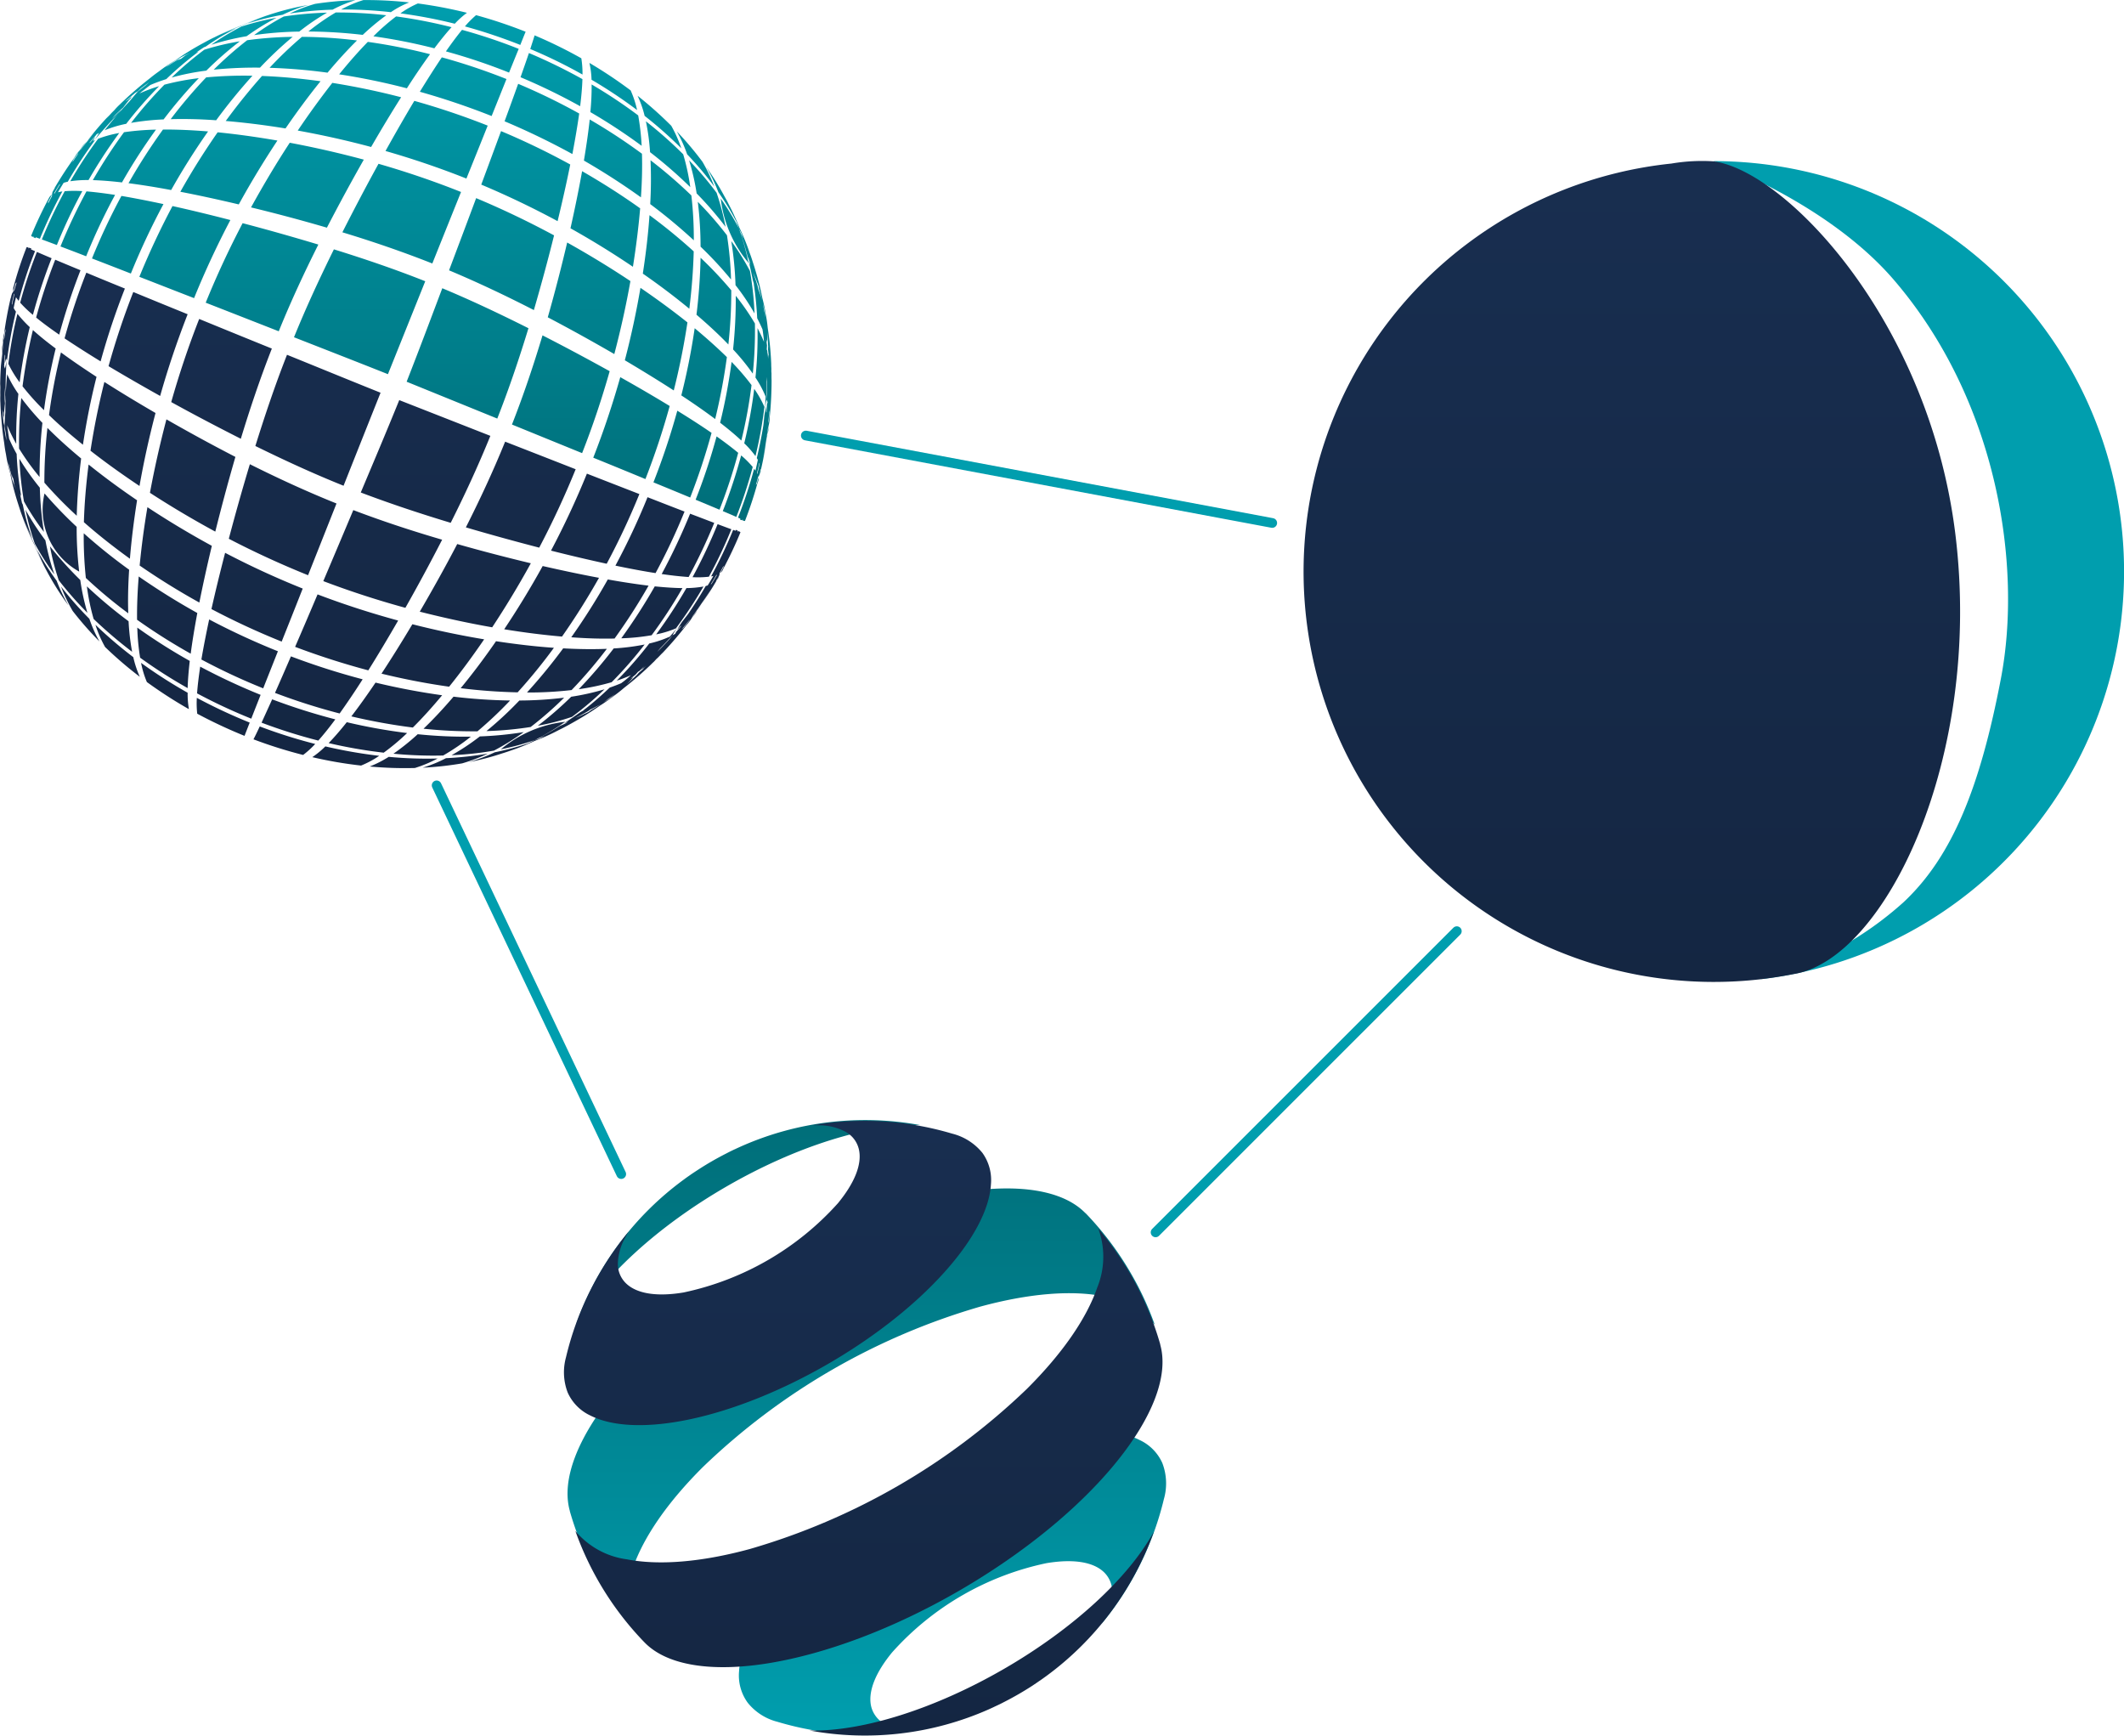
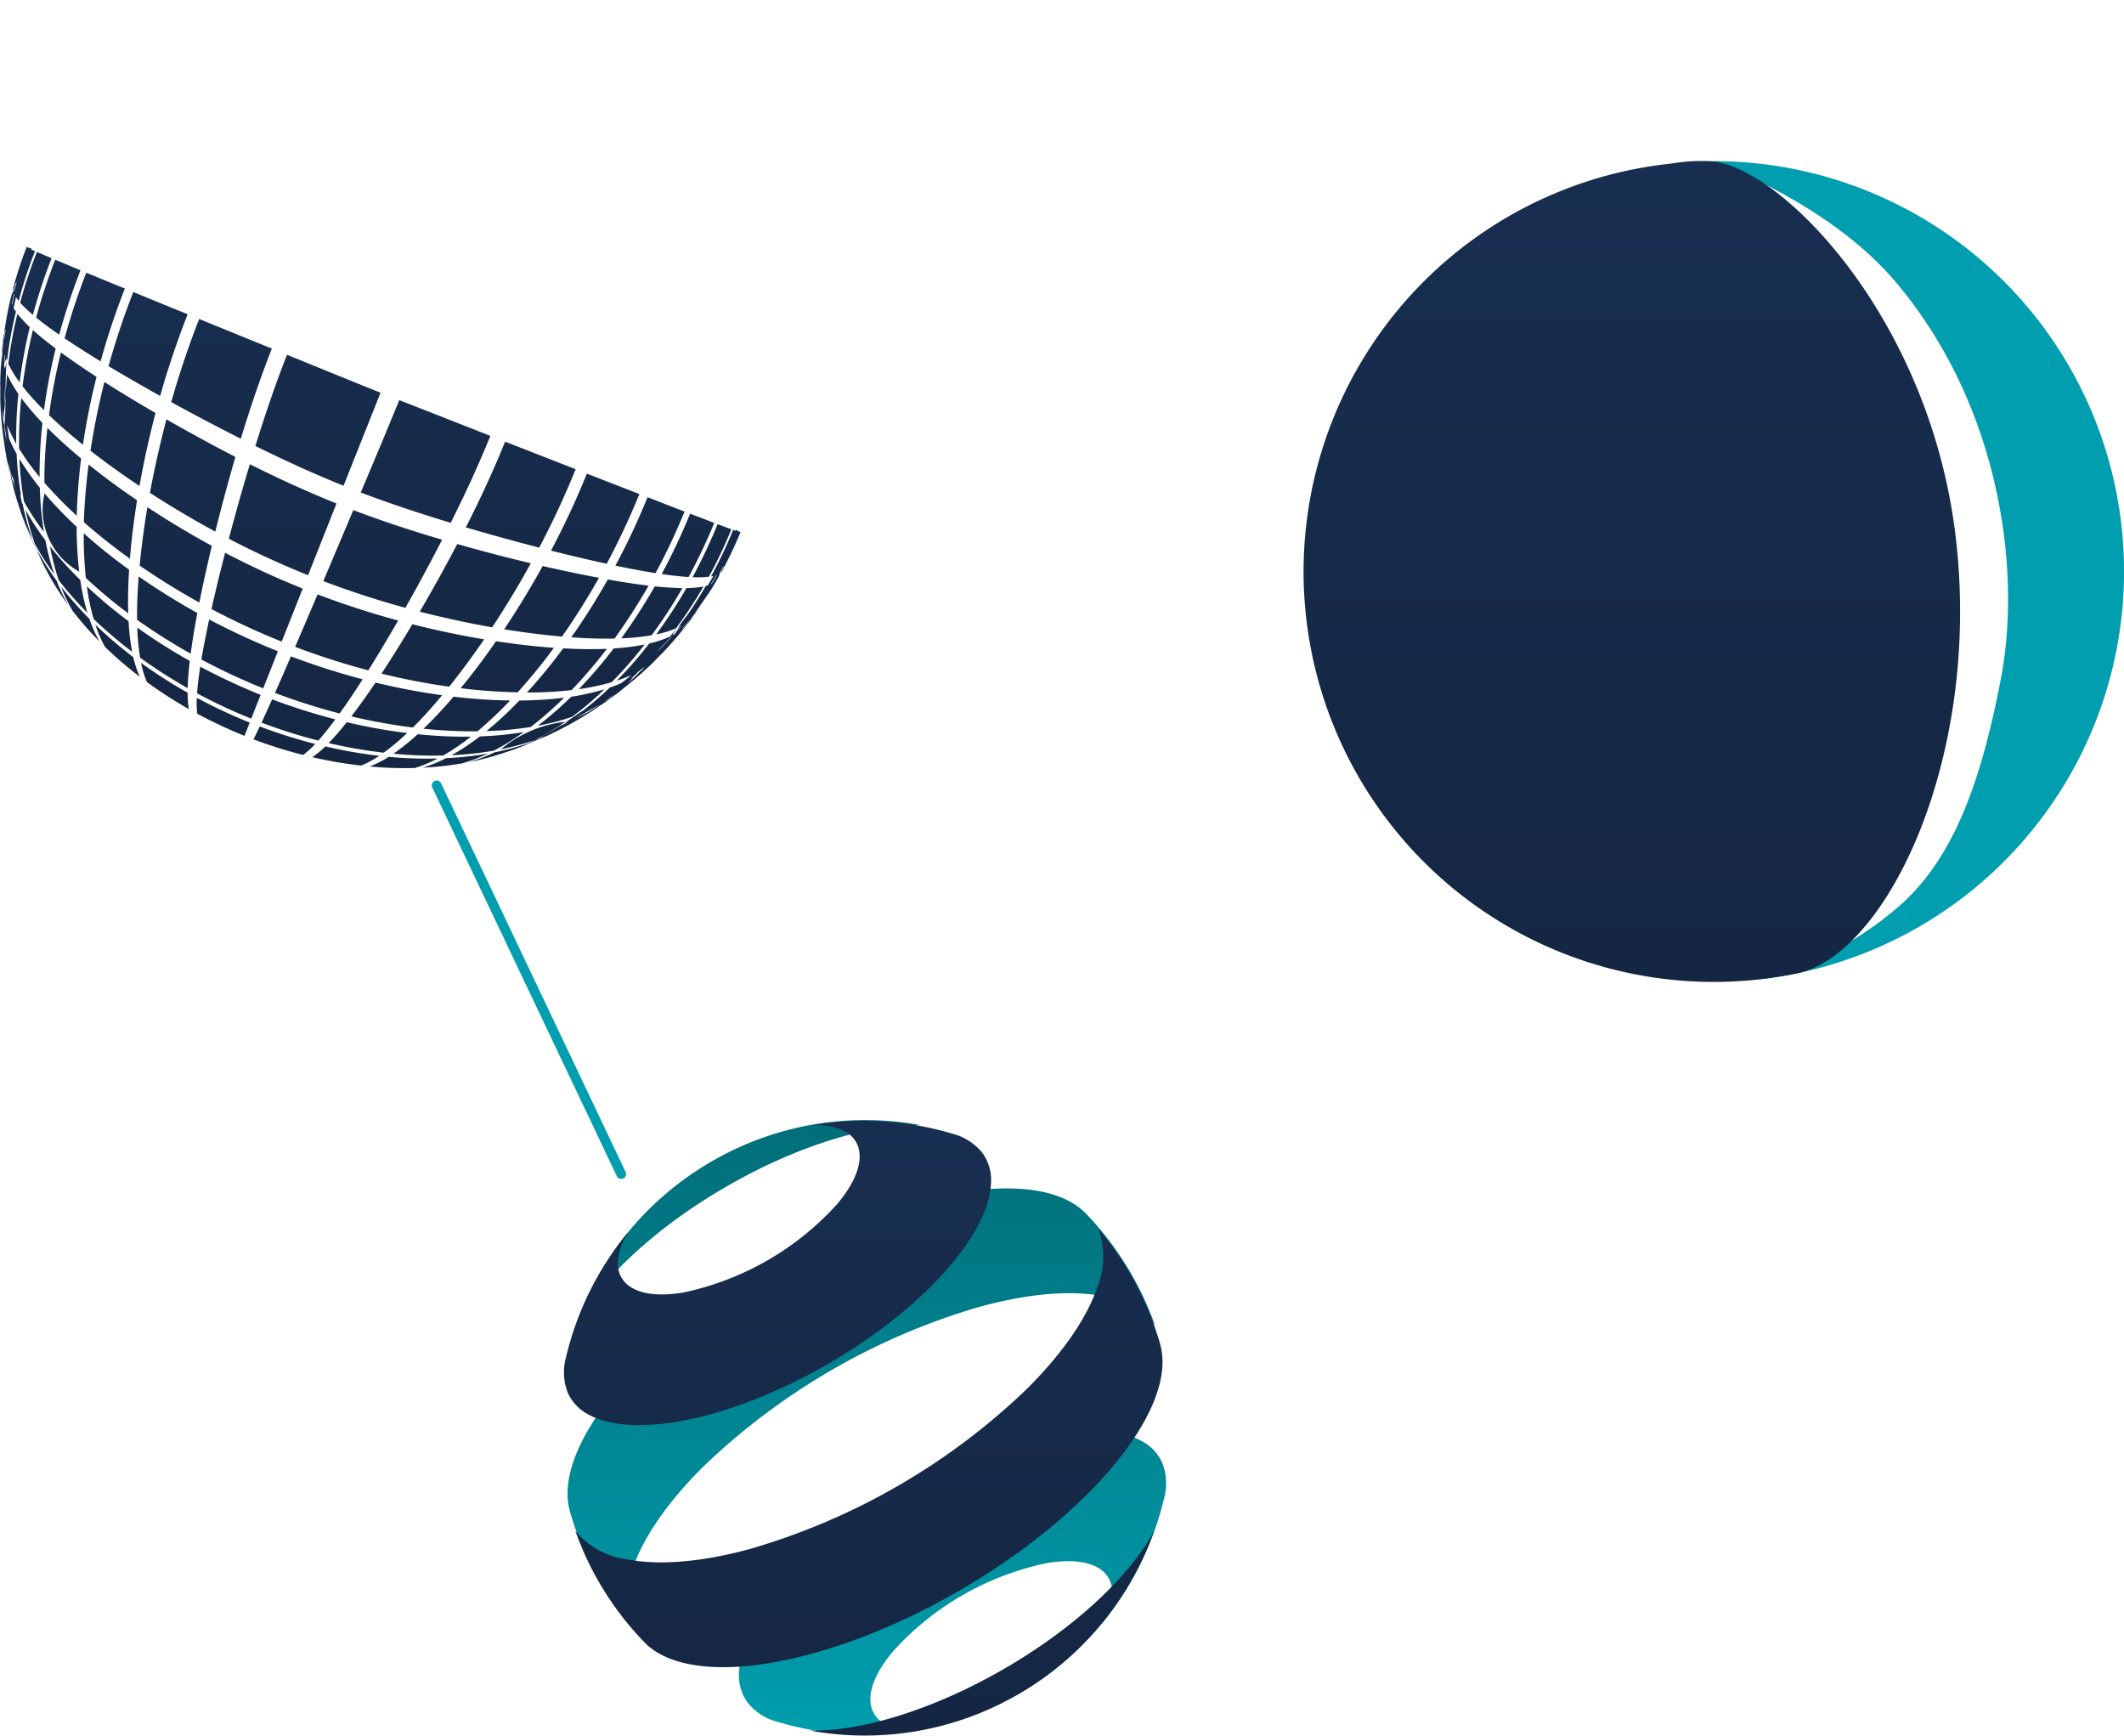
<svg xmlns="http://www.w3.org/2000/svg" xmlns:xlink="http://www.w3.org/1999/xlink" id="antium_tech_icon" width="270.41" height="220.93" viewBox="0 0 270.41 220.93">
  <defs>
    <style>
      .cls-1, .cls-2, .cls-3, .cls-4, .cls-5, .cls-6, .cls-7 {
        fill-rule: evenodd;
      }

      .cls-1 {
        fill: url(#linear-gradient);
      }

      .cls-2 {
        fill: url(#linear-gradient-2);
      }

      .cls-3 {
        fill: url(#linear-gradient-3);
      }

      .cls-4 {
        fill: url(#linear-gradient-4);
      }

      .cls-5 {
        fill: #009eae;
      }

      .cls-6 {
        fill: url(#linear-gradient-5);
      }

      .cls-7 {
        fill: none;
        stroke: #009eae;
        stroke-linecap: round;
        stroke-width: 1.237px;
      }
    </style>
    <linearGradient id="linear-gradient" x1="4361.89" y1="2379.69" x2="4361.89" y2="2301.44" gradientUnits="userSpaceOnUse">
      <stop offset="0" stop-color="#009eae" />
      <stop offset="1" stop-color="#006e79" />
    </linearGradient>
    <linearGradient id="linear-gradient-2" x1="4361.42" y1="2379.81" x2="4361.42" y2="2301.56" gradientUnits="userSpaceOnUse">
      <stop offset="0" stop-color="#142642" />
      <stop offset="1" stop-color="#182e50" />
    </linearGradient>
    <linearGradient id="linear-gradient-3" x1="4302.625" y1="2225.22" x2="4302.625" y2="2158.88" gradientUnits="userSpaceOnUse">
      <stop offset="0" stop-color="#006e79" />
      <stop offset="1" stop-color="#009eae" />
    </linearGradient>
    <linearGradient id="linear-gradient-4" x1="4298.67" y1="2256.66" x2="4298.67" y2="2190.34" xlink:href="#linear-gradient-2" />
    <linearGradient id="linear-gradient-5" x1="4459.28" y1="2283.88" x2="4459.28" y2="2179.34" xlink:href="#linear-gradient-2" />
  </defs>
  <path class="cls-1" d="M4368.32,2379.13a38.983,38.983,0,0,1-17.82-1.08,7.09,7.09,0,0,1-3.78-2.43,5.888,5.888,0,0,1-1.1-3.98c0.17-3.11,2.19-7.08,6.04-11.34,7.72-8.52,20.89-16.13,32.12-18.55,5.62-1.21,10.05-.98,12.83.43a5.872,5.872,0,0,1,2.9,2.94,7.237,7.237,0,0,1,.2,4.57h0a39.308,39.308,0,0,1-7.96,15.91q0.21-.345.39-0.69a7.343,7.343,0,0,0,.99-3.33,3.456,3.456,0,0,0-1.07-2.59c-1.45-1.37-4.1-1.67-7.31-1.13a36.356,36.356,0,0,0-19.63,11.34c-2.07,2.51-3.13,4.96-2.68,6.9a3.5,3.5,0,0,0,1.71,2.22,7.3,7.3,0,0,0,3.38.81c0.26,0.01.52,0.01,0.79,0h0Zm30.22-51.62a10.346,10.346,0,0,0-6.56-3.63c-4.05-.79-9.42-0.37-15.64,1.32a85.031,85.031,0,0,0-35.28,20.38c-4.57,4.54-7.61,8.99-8.96,12.9a10.377,10.377,0,0,0-.15,7.49,38.918,38.918,0,0,1-4.11-5.84,39.713,39.713,0,0,1-3.77-8.91h0.01c-1.13-3.98,1.03-9.38,5.61-15.01s11.59-11.47,20.05-16.36,17.01-8.03,24.18-9.19,12.91-.32,15.79,2.64l0.01-.01a39.437,39.437,0,0,1,5.82,7.73,39.025,39.025,0,0,1,3,6.48v0.01Zm-73.65-.09a38.888,38.888,0,0,1,13.71-18.4c0.25-.19.51-0.37,0.77-0.55l0.11-.08c0.28-.19.57-0.38,0.86-0.57a38.428,38.428,0,0,1,3.69-2.13c0.3-.16.61-0.31,0.92-0.46a0.612,0.612,0,0,1,.12-0.05c0.29-.14.58-0.27,0.87-0.4a38.909,38.909,0,0,1,22.77-2.68c-6.68-.15-15.86,2.71-24.7,7.82s-15.91,11.63-19.12,17.5h0Z" transform="translate(-4251.53 -2158.88)" />
  <path class="cls-2" d="M4331.57,2315.65a39.157,39.157,0,0,0-7.98,15.99,7.2,7.2,0,0,0,.21,4.49,5.872,5.872,0,0,0,2.9,2.94c2.78,1.41,7.22,1.65,12.83.44,11.24-2.43,24.41-10.03,32.12-18.56,3.86-4.26,5.87-8.22,6.04-11.34a5.914,5.914,0,0,0-1.09-3.98,7.215,7.215,0,0,0-3.86-2.45h0a39.091,39.091,0,0,0-17.75-1.06c0.27-.01.54-0.01,0.79,0a7.142,7.142,0,0,1,3.38.82,3.415,3.415,0,0,1,1.71,2.22c0.46,1.93-.6,4.38-2.67,6.89a36.53,36.53,0,0,1-19.64,11.35c-3.21.54-5.86,0.23-7.3-1.13a3.426,3.426,0,0,1-1.07-2.6,7.2,7.2,0,0,1,.98-3.33c0.12-.23.26-0.46,0.4-0.69h0Zm59.79-.37a10.4,10.4,0,0,1-.14,7.5c-1.35,3.9-4.39,8.35-8.96,12.9a85.031,85.031,0,0,1-35.28,20.38c-6.22,1.69-11.59,2.1-15.65,1.31a10.329,10.329,0,0,1-6.55-3.61,39.266,39.266,0,0,0,8.82,14.2h0c2.89,2.96,8.64,3.8,15.8,2.63s15.72-4.3,24.18-9.19,15.46-10.73,20.04-16.36,6.74-11.02,5.62-15l0.01-.01a39.713,39.713,0,0,0-3.77-8.91,40.249,40.249,0,0,0-4.12-5.84h0Zm-36.75,63.88a38.909,38.909,0,0,0,22.77-2.68c0.29-.13.58-0.26,0.86-0.4,0.05-.02.09-0.04,0.13-0.06,0.31-.14.62-0.29,0.92-0.45a39.848,39.848,0,0,0,3.7-2.13c0.28-.19.57-0.38,0.85-0.58,0.04-.02.07-0.05,0.11-0.07,0.26-.18.52-0.37,0.77-0.55a38.984,38.984,0,0,0,13.71-18.4c-3.21,5.87-10.27,12.39-19.12,17.5s-18.02,7.97-24.7,7.82h0Z" transform="translate(-4251.53 -2158.88)" />
-   <path id="Shape_1262_copy" data-name="Shape 1262 copy" class="cls-3" d="M4282.23,2162.19a33.326,33.326,0,0,1,3.51-1.41,27.879,27.879,0,0,0-3.41,1.34,26.73,26.73,0,0,0-3.49,1.5,30.829,30.829,0,0,1,3.39-1.43h0Zm0.83-.32a34.446,34.446,0,0,1,4.45-1.11,20.9,20.9,0,0,1,3.27-1.25,35.473,35.473,0,0,0-4.32,1.04A25.49,25.49,0,0,0,4283.06,2161.87Zm5.36-1.27a46.178,46.178,0,0,1,5.45-.49,16.873,16.873,0,0,1,2.91-1.21,43.621,43.621,0,0,0-5.13.47,20.347,20.347,0,0,0-3.23,1.23h0Zm6.54-.51a53.27,53.27,0,0,1,6.33.34,11.814,11.814,0,0,1,2.33-1.24,48.467,48.467,0,0,0-5.83-.3,15.144,15.144,0,0,0-2.83,1.2h0Zm14.47,1.81a10.912,10.912,0,0,1,1.55-1.39,56.706,56.706,0,0,0-6.25-1.19,11.944,11.944,0,0,0-2.22,1.26,62.751,62.751,0,0,1,6.92,1.32h0Zm9.02,1.02a59.874,59.874,0,0,0-6.31-2.11,12.791,12.791,0,0,0-1.42,1.43,67.808,67.808,0,0,1,7.05,2.36c0.27-.67.49-1.23,0.68-1.68h0Zm7.24,5.45a12.2,12.2,0,0,0-.15-2.07,58.571,58.571,0,0,0-5.95-2.92c-0.14.48-.33,1.05-0.55,1.74a63.931,63.931,0,0,1,6.65,3.25h0Zm6.95,4.52a12.862,12.862,0,0,0-.82-2.5,56.331,56.331,0,0,0-5.25-3.5,11.208,11.208,0,0,1,.27,2.14,60.829,60.829,0,0,1,5.8,3.86h0Zm0.96,0.74a52.816,52.816,0,0,1,4.67,4.13,16.965,16.965,0,0,0-1.28-2.87,50.171,50.171,0,0,0-4.29-3.82,13.383,13.383,0,0,1,.9,2.56h0Zm5.41,4.89a43.538,43.538,0,0,1,3.46,4.1,21.463,21.463,0,0,0-1.51-3.15,42.239,42.239,0,0,0-3.27-3.87,17.2,17.2,0,0,1,1.32,2.92h0Zm-69.46-7.92c0.27-.2.54-0.42,0.8-0.65C4270.08,2170.16,4269.82,2170.38,4269.55,2170.6Zm8.87-6.02a32.39,32.39,0,0,1,4.51-1.09,31.025,31.025,0,0,1,3.81-2.35,34.335,34.335,0,0,0-4.47,1.12A31.991,31.991,0,0,0,4278.42,2164.58Zm5.46-1.23a44.573,44.573,0,0,1,5.75-.45,28.929,28.929,0,0,1,3.54-2.41,45.15,45.15,0,0,0-5.51.49A30.286,30.286,0,0,0,4283.88,2163.35Zm6.91-.46a62.2,62.2,0,0,1,6.92.43,30.49,30.49,0,0,1,3-2.5,55.163,55.163,0,0,0-6.44-.35,28.664,28.664,0,0,0-3.48,2.42h0Zm8.28,0.61a70.82,70.82,0,0,1,7.76,1.53c0.79-1.05,1.51-1.94,2.19-2.69a63.133,63.133,0,0,0-7.06-1.37,28.221,28.221,0,0,0-2.89,2.53h0Zm17.27,4.62c0.47-1.15.87-2.15,1.23-3.02a68.744,68.744,0,0,0-7.22-2.42c-0.63.77-1.31,1.68-2.05,2.74a75.158,75.158,0,0,1,8.04,2.7h0Zm1.46,0.59a77.16,77.16,0,0,1,7.59,3.69c0.16-1.29.26-2.44,0.29-3.45a69.159,69.159,0,0,0-6.81-3.32c-0.3.89-.66,1.91-1.07,3.08h0Zm9.05,0.92a32.563,32.563,0,0,1-.16,3.52,71.535,71.535,0,0,1,6.53,4.29,31.173,31.173,0,0,0-.44-3.87,62.247,62.247,0,0,0-5.93-3.94h0Zm6.91,4.69a28.139,28.139,0,0,1,.53,3.93,58.616,58.616,0,0,1,5.12,4.45,28.289,28.289,0,0,0-.9-4.18,53.2,53.2,0,0,0-4.75-4.2h0Zm5.5,4.97a28.767,28.767,0,0,1,.96,4.21,44.766,44.766,0,0,1,3.68,4.25,30.972,30.972,0,0,0-1.14-4.33A42.918,42.918,0,0,0,4339.26,2179.29Zm4.03,4.87a15.41,15.41,0,0,0,3.53,8.17,33.413,33.413,0,0,0-1.19-4.32A32.765,32.765,0,0,0,4343.29,2184.16Zm5.43,17.62-0.03-.27Zm-75.34-33.03a30.571,30.571,0,0,1,4.42-.88,44.223,44.223,0,0,1,4.26-3.73,32.254,32.254,0,0,0-4.52,1.07,43.543,43.543,0,0,0-4.16,3.54h0Zm5.36-1a52.03,52.03,0,0,1,5.89-.26,47.8,47.8,0,0,1,4.16-3.92,47.231,47.231,0,0,0-5.79.43A45.789,45.789,0,0,0,4278.74,2167.75Zm7.11-.24a71.061,71.061,0,0,1,7.38.62q1.95-2.325,3.75-4.1a59.7,59.7,0,0,0-7.01-.46,49.5,49.5,0,0,0-4.12,3.94h0Zm8.86,0.83a85.929,85.929,0,0,1,8.62,1.78c1.04-1.63,2.03-3.07,2.95-4.34a71.919,71.919,0,0,0-7.92-1.57c-1.17,1.19-2.38,2.57-3.65,4.13h0Zm21.3,0.6a78.722,78.722,0,0,0-8.23-2.76q-1.3,1.935-2.8,4.38a94.515,94.515,0,0,1,9.14,3.09q1.05-2.61,1.89-4.71h0Zm1.49,0.61c-0.51,1.42-1.08,3.01-1.73,4.77a92.985,92.985,0,0,1,8.63,4.17q0.54-2.835.87-5.16a79.745,79.745,0,0,0-7.77-3.78h0Zm9.11,4.54c-0.17,1.57-.42,3.32-0.74,5.23,2.6,1.5,5.02,3.07,7.26,4.68,0.14-2.01.18-3.86,0.13-5.55a72.734,72.734,0,0,0-6.65-4.36h0Zm7.74,5.19a55.244,55.244,0,0,1-.04,5.58,69.255,69.255,0,0,1,5.55,4.61,48.334,48.334,0,0,0-.31-5.71,60.456,60.456,0,0,0-5.2-4.48h0Zm6.02,5.29a48.1,48.1,0,0,1,.35,5.71,47.153,47.153,0,0,1,3.88,4.18,44.026,44.026,0,0,0-.52-5.63A45.128,45.128,0,0,0,4340.37,2184.57Zm4.26,5a43.763,43.763,0,0,1,.54,5.61,28.737,28.737,0,0,1,2.42,3.6,40.971,40.971,0,0,0-.58-5.4,30.217,30.217,0,0,0-2.38-3.81h0Zm-79.19-16.03c0.17-.19.35-0.37,0.53-0.55A6.818,6.818,0,0,0,4265.44,2173.54Zm2.78,0.98a31.9,31.9,0,0,1,4.14-.44,59.63,59.63,0,0,1,4.48-5.25,31.631,31.631,0,0,0-4.38.83A53.873,53.873,0,0,0,4268.22,2174.52Zm5.04-.47c1.77-.05,3.7-0.01,5.79.14a71.945,71.945,0,0,1,4.62-5.67,52.467,52.467,0,0,0-5.89.21,61.374,61.374,0,0,0-4.52,5.32h0Zm7.01,0.23c2.37,0.2,4.91.51,7.61,0.95q2.28-3.315,4.46-6.01-3.93-.54-7.45-0.67c-1.53,1.72-3.08,3.63-4.62,5.73h0Zm9.17,1.22c2.98,0.54,6.1,1.22,9.34,2.09,1.34-2.32,2.61-4.42,3.82-6.33-3-.78-5.94-1.38-8.76-1.83-1.42,1.82-2.9,3.84-4.4,6.07h0Zm24.18-.63a94.969,94.969,0,0,0-9.34-3.15q-1.725,2.88-3.67,6.38c3.42,0.98,6.88,2.15,10.3,3.51,0.99-2.45,1.89-4.69,2.71-6.74h0Zm1.7,0.7q-1.14,3.1-2.52,6.81c3.38,1.42,6.64,2.99,9.72,4.65q0.945-3.9,1.61-7.21a94.289,94.289,0,0,0-8.81-4.25h0Zm10.32,5.1q-0.6,3.345-1.48,7.27c2.86,1.6,5.51,3.25,7.95,4.9q0.63-3.99.92-7.44-3.42-2.445-7.39-4.73h0Zm8.58,5.6q-0.24,3.465-.85,7.44c2.18,1.51,4.15,3.01,5.92,4.47,0.32-2.57.5-5.01,0.56-7.3a71.41,71.41,0,0,0-5.63-4.61h0Zm6.5,5.42a70.431,70.431,0,0,1-.52,7.25c1.53,1.31,2.89,2.57,4.06,3.79a61.613,61.613,0,0,0,.37-6.9,49.082,49.082,0,0,0-3.91-4.14h0Zm4.48,4.84a60.146,60.146,0,0,1-.34,6.83,28.646,28.646,0,0,1,2.51,3.08,53.663,53.663,0,0,0,.27-6.38,30.094,30.094,0,0,0-2.44-3.53h0Zm-86.76-13.65a1.587,1.587,0,0,0-.17.31C4258.32,2183.09,4258.38,2182.99,4258.44,2182.88Zm2.04-.93a14.407,14.407,0,0,1,2.32-.15,64.362,64.362,0,0,1,3.91-5.99,14.721,14.721,0,0,0-2.68.73,57.36,57.36,0,0,0-3.55,5.41h0Zm2.87-.14c1.09,0.03,2.33.13,3.71,0.29a71.766,71.766,0,0,1,4.33-6.72,34.044,34.044,0,0,0-4.07.33,64.032,64.032,0,0,0-3.97,6.1h0Zm4.54,0.39q2.46,0.315,5.43.87a86.755,86.755,0,0,1,4.7-7.46q-3.12-.255-5.74-0.24a74.826,74.826,0,0,0-4.39,6.83h0Zm6.6,1.09q3.42,0.66,7.44,1.61c1.61-2.93,3.27-5.64,4.92-8.13q-4.065-.7-7.61-1.05c-1.63,2.34-3.23,4.86-4.75,7.57h0Zm23.36-4.09c-3.28-.88-6.44-1.59-9.43-2.15q-2.475,3.78-4.93,8.23c3.02,0.73,6.24,1.58,9.66,2.58q2.43-4.68,4.7-8.66h0Zm12.38,4.12c-3.51-1.4-7.03-2.59-10.51-3.59q-2.205,4.005-4.6,8.72c3.73,1.13,7.58,2.44,11.45,3.97q1.965-4.9,3.66-9.11v0.01Zm1.92,0.78c-1.05,2.83-2.21,5.9-3.45,9.19,3.81,1.6,7.41,3.32,10.8,5.06q1.47-5.07,2.57-9.51c-3.14-1.69-6.45-3.29-9.92-4.74h0Zm11.59,5.65c-0.7,2.97-1.51,6.15-2.47,9.52,3.06,1.61,5.88,3.18,8.47,4.68,0.85-3.23,1.53-6.34,2.05-9.29-2.46-1.64-5.15-3.29-8.05-4.91h0Zm9.33,5.77c-0.5,2.93-1.15,6.02-1.99,9.22q3.42,2.025,6.23,3.84c0.75-2.97,1.32-5.87,1.74-8.66q-2.685-2.145-5.98-4.4h0Zm6.9,5.14a84.369,84.369,0,0,1-1.7,8.55q2.415,1.59,4.31,3.01a75.478,75.478,0,0,0,1.49-7.88q-1.785-1.755-4.1-3.68h0Zm4.7,4.29a72.321,72.321,0,0,1-1.46,7.74c1.05,0.81,1.95,1.56,2.7,2.27a62.658,62.658,0,0,0,1.3-7.06,29.718,29.718,0,0,0-2.54-2.95h0Zm2.88,3.43a60.731,60.731,0,0,1-1.27,6.93,11.55,11.55,0,0,1,1.43,1.63,54.322,54.322,0,0,0,1.14-6.26,12.77,12.77,0,0,0-1.3-2.3h0Zm1.67,5.86a4.072,4.072,0,0,0,.17-1.19C4349.34,2213.45,4349.28,2213.84,4349.22,2214.24Zm-0.03.1c-0.03.3-.08,0.59-0.12,0.89,0.05-.33.11-0.66,0.16-0.99A0.418,0.418,0,0,1,4349.19,2214.34Zm-0.79,4.34c-0.05.19-.09,0.38-0.14,0.57A1.5,1.5,0,0,0,4348.4,2218.68Zm-92.9-29.76a1.084,1.084,0,0,0,.22.12c0.01-.02.02-0.05,0.03-0.07a0.169,0.169,0,0,1,.05.02,0.689,0.689,0,0,0-.03.08c0.1,0.05.19,0.09,0.27,0.13,0.02-.04.03-0.08,0.05-0.12,0.15,0.06.32,0.12,0.52,0.19a60.366,60.366,0,0,1,2.86-6.02,4.273,4.273,0,0,0-.56.11c0.23-.41.48-0.81,0.72-1.21,0.17-.05.34-0.1,0.53-0.14a57.19,57.19,0,0,1,3.48-5.31c-0.09.04-.19,0.09-0.28,0.13,0.1-.18.2-0.36,0.3-0.56-0.21.24-.42,0.49-0.62,0.73-0.05.03-.11,0.06-0.15,0.09,0.29-.36.59-0.7,0.89-1.04,0.01-.02.02-0.05,0.03-0.07l0.33-.18a9.262,9.262,0,0,1-.59.93c0.8-.96,1.61-1.87,2.43-2.74,0.18-.17.35-0.36,0.53-0.56l0.06-.06c-0.58.68-1.16,1.38-1.73,2.1a14.579,14.579,0,0,1,2.76-.83,52.22,52.22,0,0,1,4.19-4.79,18.7,18.7,0,0,0-2.41.89c0.06-.05.12-0.09,0.17-0.14l-0.24.18a0.076,0.076,0,0,0-.05.02c0.28-.24.57-0.46,0.85-0.69,0.19-.13.38-0.27,0.56-0.41,0.63-.27,1.31-0.52,2.03-0.75a43.29,43.29,0,0,1,4.13-3.51c-0.1.04-.2,0.08-0.3,0.11,0.32-.22.64-0.44,0.98-0.66a1.066,1.066,0,0,1,.19-0.07c0.81-.56,1.61-1.08,2.41-1.54,0.49-.28,1.01-0.55,1.54-0.82-0.04.02-.09,0.04-0.13,0.06a0.038,0.038,0,0,1,.02-0.02,28,28,0,0,0-3.48,1.51l-0.72.39c0.06-.03.11-0.06,0.17-0.09a33.638,33.638,0,0,0-3.7,2.28,18.475,18.475,0,0,0-2.06,1.39c-0.4.28-.78,0.57-1.13,0.86-0.85.66-1.7,1.37-2.54,2.12-0.45.41-.9,0.83-1.35,1.27a7.991,7.991,0,0,0-.64.67c-0.34.34-.67,0.7-1,1.06,0.11-.14.23-0.28,0.35-0.42-1,1.06-1.96,2.18-2.89,3.38a5.7,5.7,0,0,0-.87,1.09,4.989,4.989,0,0,0-.67.92q-1.365,1.89-2.57,3.95c0.03-.03.06-0.07,0.09-0.1-0.1.18-.21,0.36-0.31,0.53a2,2,0,0,0-.07.54c-0.17.3-.33,0.61-0.49,0.92a0.97,0.97,0,0,0-.01-0.17c0.17-.31.33-0.63,0.5-0.94a1.088,1.088,0,0,0-.43.51,49.992,49.992,0,0,0-2.23,4.74h0.02l-0.01.01h0Zm2.9-5.4c0.23-.39.46-0.77,0.69-1.15a0.467,0.467,0,0,1,.1-0.05c-0.23.38-.47,0.77-0.69,1.17C4258.47,2183.5,4258.43,2183.51,4258.4,2183.52Zm8.11-10.09c0.17-.19.33-0.39,0.5-0.6-0.42.38-.83,0.78-1.23,1.18,0.14-.17.29-0.34,0.44-0.51,0.32-.31.65-0.62,0.98-0.92,0.24-.3.48-0.62,0.74-0.94,0.1-.11.21-0.22,0.32-0.33-0.03.02-.07,0.04-0.1,0.06,0.07-.09.14-0.18,0.22-0.28-0.18.16-.36,0.31-0.54,0.47-0.12.07-.24,0.15-0.36,0.22,0.38-.33.77-0.66,1.15-0.98a0.6,0.6,0,0,1,.08-0.08l0.39-.24c0.13-.12.26-0.25,0.39-0.37,0.36-.27.72-0.54,1.07-0.8-0.17.15-.34,0.3-0.51,0.46-0.33.25-.65,0.5-0.98,0.77-0.38.43-.73,0.86-1.07,1.26-0.46.48-.91,0.98-1.36,1.49-0.04.05-.09,0.09-0.13,0.14h0Zm8.18-7.32c0.33-.17.67-0.34,1.03-0.5-0.18.1-.35,0.19-0.53,0.29-0.19.14-.38,0.29-0.57,0.44-0.16.07-.33,0.15-0.49,0.23,0.11-.09.23-0.17,0.34-0.26-0.59.34-1.19,0.71-1.79,1.11,0.1-.08.2-0.15,0.3-0.23l-0.45.27c0.72-.48,1.44-0.94,2.16-1.35h0Zm-12.85,11.75a1,1,0,0,1-.11.1c0.6-.77,1.2-1.51,1.83-2.23-0.27.33-.53,0.65-0.79,0.98a0.053,0.053,0,0,0,.03-0.02c-0.43.52-.85,1.05-1.27,1.59-0.05.1-.09,0.2-0.14,0.3-0.22.32-.44,0.64-0.65,0.96,0.03-.1.08-0.2,0.12-0.3,0.32-.47.64-0.93,0.98-1.38h0Zm-6.35,11.05h0Zm1.37,0.45c0.52,0.19,1.16.43,1.91,0.71a67.29,67.29,0,0,1,3.24-6.86,15,15,0,0,0-2.24.01,59.52,59.52,0,0,0-2.91,6.14h0Zm5.68-6.12a70.257,70.257,0,0,0-3.31,7.01c0.95,0.36,2.03.77,3.27,1.25a76.455,76.455,0,0,1,3.68-7.81c-1.36-.21-2.57-0.36-3.64-0.45h0Zm0.7,8.54q2.22,0.855,4.95,1.92a91.831,91.831,0,0,1,4.15-8.84q-2.94-.63-5.35-1.04a81.682,81.682,0,0,0-3.75,7.96h0Zm6.04,2.34c2.11,0.82,4.43,1.73,6.96,2.71,1.4-3.45,2.96-6.78,4.62-9.94-2.66-.69-5.11-1.28-7.37-1.78a99.142,99.142,0,0,0-4.22,9.01h0.01Zm8.44,3.29c2.87,1.12,5.96,2.33,9.3,3.64,1.57-3.88,3.3-7.57,5.04-11.04q-5.145-1.545-9.64-2.72c-1.69,3.22-3.27,6.6-4.7,10.12h0Zm16.32-6.79c-1.73,3.51-3.48,7.25-5.08,11.19,3.72,1.46,7.71,3.01,11.96,4.7q2.535-6.315,4.75-11.83c-3.95-1.57-7.87-2.89-11.63-4.06h0Zm13.8,4.95c-1.4,3.71-2.89,7.69-4.54,11.9l11.54,4.69c1.54-3.91,2.83-7.78,3.97-11.5-3.43-1.72-7.09-3.47-10.97-5.09h0Zm21.31,10.56c-2.62-1.45-5.46-2.98-8.55-4.56-1.11,3.69-2.38,7.51-3.89,11.35q4.815,1.965,8.93,3.64c1.37-3.48,2.53-6.98,3.51-10.43h0Zm7.64,4.43c-1.89-1.15-3.99-2.38-6.29-3.67-0.96,3.39-2.1,6.83-3.44,10.25q3.615,1.47,6.64,2.72a94.644,94.644,0,0,0,3.09-9.3h0Zm5.33,3.42q-1.92-1.32-4.36-2.82a91.1,91.1,0,0,1-3.04,9.12q2.595,1.065,4.68,1.93a81.66,81.66,0,0,0,2.72-8.23h0Zm1.01,9.78a68.048,68.048,0,0,0,2.38-7.24c-0.77-.64-1.69-1.34-2.75-2.09a76.021,76.021,0,0,1-2.67,8.06c1.16,0.48,2.16.9,3.04,1.27h0Zm4.23-5.44a12.67,12.67,0,0,0-1.47-1.47,66.786,66.786,0,0,1-2.34,7.09c0.69,0.29,1.26.53,1.72,0.74A59.068,59.068,0,0,0,4347.36,2218.32Zm-0.99,6.88-0.01.01A0.01,0.01,0,0,0,4346.37,2225.2Zm1.72-5.52c-0.08.28-.15,0.55-0.23,0.82a1.1,1.1,0,0,1-.1.11c0.1-.34.19-0.68,0.29-1.03,0.05-.07.1-0.14,0.15-0.22,0.07-.27.13-0.54,0.19-0.81a0.615,0.615,0,0,1,.01.14c0.27-1.16.49-2.31,0.67-3.46-0.13.72-.27,1.44-0.43,2.16,0.19-.92.35-1.85,0.48-2.77q0.135-.84.24-1.68l-0.03.36a5.63,5.63,0,0,0,.2-1.4,47.227,47.227,0,0,0,.23-5.13c0,0.18,0,.36-0.01.53v-0.92c-0.01-.07-0.01-0.15-0.02-0.23,0-.15.01-0.3,0-0.45s-0.01-.33-0.02-0.49c0,0.03.01,0.06,0.01,0.1a40.8,40.8,0,0,0-.45-4.68,17.173,17.173,0,0,0-.26-1.79,19.067,19.067,0,0,0-.41-1.96c-0.24-1.21-.53-2.36-0.86-3.46-0.13-.45-0.27-0.88-0.41-1.31-0.11-.36-0.24-0.73-0.38-1.1a28.049,28.049,0,0,0-1.29-3.16,29.179,29.179,0,0,0-1.36-2.97c-0.17-.35-0.35-0.68-0.54-1.01a35.764,35.764,0,0,0-2.29-3.7,22.382,22.382,0,0,1,1.52,3.18,33.121,33.121,0,0,1,2.29,3.75c0.11,0.27.21,0.54,0.31,0.81,0.15,0.3.29,0.6,0.43,0.91-0.02-.05-0.04-0.1-0.06-0.14,0.06,0.18.13,0.36,0.19,0.55-0.12-.25-0.23-0.49-0.35-0.73,0.36,1.03.65,2.04,0.9,3,0.09,0.22.17,0.43,0.26,0.65,0.04,0.17.08,0.33,0.11,0.5-0.08-.21-0.16-0.43-0.25-0.64,0.22,0.9.4,1.77,0.57,2.59,0.03,0.1.06,0.21,0.1,0.32,0.01,0.09.03,0.19,0.04,0.28-0.02-.05-0.03-0.11-0.05-0.17,0.03,0.12.05,0.23,0.07,0.34,0.18,1.29.31,2.63,0.38,4.02,0.25,0.48.48,0.96,0.68,1.43,0.01,0.11.03,0.21,0.05,0.32v0.03c0.05,0.38.1,0.76,0.15,1.15-0.03-.18-0.06-0.36-0.08-0.54,0.02,0.21.05,0.42,0.07,0.63a18.4,18.4,0,0,0-.83-1.76,52.124,52.124,0,0,1-.26,6.29,13.393,13.393,0,0,1,1.29,2.42,2.275,2.275,0,0,1,.02-0.26c-0.03.63-.06,1.26-0.11,1.9a8.431,8.431,0,0,1,.22-1.25c0.03-.77.03-1.54,0.01-2.29,0.02-.2.03-0.4,0.04-0.61,0.02,0.72.03,1.44,0.02,2.18l-0.06.72c0.04,0.12.08,0.23,0.11,0.35-0.03.09-.05,0.19-0.08,0.28-0.01.34-.03,0.68-0.05,1.02-0.02-.05-0.03-0.1-0.05-0.15l0.03-.63a8.147,8.147,0,0,0-.26,1.18c-0.04.42-.08,0.83-0.13,1.25-0.22,1.37-.5,2.76-0.83,4.14,0.05,0.08.09,0.15,0.13,0.23-0.09.46-.2,0.91-0.3,1.37-0.06-.08-0.11-0.16-0.17-0.24a58.738,58.738,0,0,1-2.05,6.22c0.11,0.05.21,0.09,0.3,0.14-0.01.04-.03,0.08-0.04,0.12,0.07,0.02.16,0.05,0.27,0.08l0.03-.09,0.06,0.03c-0.01.03-.02,0.05-0.03,0.08a2.082,2.082,0,0,0,.26.07c0-.01,0-0.02.01-0.02a0.038,0.038,0,0,1,.02.02,48.843,48.843,0,0,0,1.61-4.88,1.041,1.041,0,0,0,.11-0.64h0Zm0.91-20.37c-0.07-.36-0.14-0.72-0.22-1.07-0.04-.25-0.08-0.5-0.12-0.74,0.08,0.33.16,0.67,0.23,1.02,0.04,0.26.08,0.52,0.11,0.79h0Zm-1.17-4.76c0.03,0.11.07,0.21,0.1,0.31-0.01-.03-0.01-0.06-0.02-0.1,0.07,0.19.14,0.37,0.21,0.55,0.02,0.12.04,0.24,0.05,0.35,0.14,0.48.27,0.96,0.4,1.45-0.1-.31-0.2-0.62-0.32-0.93v-0.01c-0.06-.17-0.13-0.34-0.19-0.51-0.02-.09-0.03-0.19-0.05-0.29-0.18-.62-0.39-1.21-0.59-1.79,0.14,0.32.28,0.65,0.41,0.97h0Zm1.4,9.81c0-.27,0-0.53-0.01-0.8-0.02-.07-0.05-0.14-0.07-0.21,0.01-.16.02-0.33,0.03-0.5l-0.12-.84c0.04,0.13.08,0.25,0.12,0.37v-0.04a0.688,0.688,0,0,0,.02.13c0.01-.41.02-0.84,0.01-1.28,0.05,0.55.08,1.12,0.11,1.69,0,0.01.01,0.02,0.01,0.03-0.01.15-.01,0.29-0.02,0.44,0.03,0.27.06,0.55,0.09,0.83-0.01-.04-0.03-0.09-0.04-0.14,0,0.18.01,0.36,0.01,0.53-0.03-.28-0.06-0.57-0.09-0.85-0.01.22-.03,0.43-0.05,0.64h0Zm0.24,6.74c0.01,0.09.02,0.18,0.03,0.26-0.03.46-.07,0.93-0.12,1.4a2.105,2.105,0,0,0-.02-0.25C4349.4,2212.04,4349.44,2211.57,4349.47,2211.1Zm-1.27,6.69a1.037,1.037,0,0,0,.04.1c-0.09.44-.19,0.89-0.3,1.33-0.01-.03-0.03-0.06-0.04-0.09C4348.01,2218.68,4348.11,2218.24,4348.2,2217.79Z" transform="translate(-4251.53 -2158.88)" />
  <path id="Shape_1262_copy_2" data-name="Shape 1262 copy 2" class="cls-4" d="M4255.9,2228.12a29.845,29.845,0,0,0,1.58,3.44,25.561,25.561,0,0,1-1.56-3.32,28.432,28.432,0,0,1-1.5-3.49,31.9,31.9,0,0,0,1.48,3.37h0Zm0.38,0.8a33.7,33.7,0,0,0,2.46,3.88,21.088,21.088,0,0,0,1.52,3.16,35.264,35.264,0,0,1-2.42-3.74A25.264,25.264,0,0,1,4256.28,2228.92Zm3.02,4.62a43.183,43.183,0,0,0,3.61,4.11,16.731,16.731,0,0,0,1.28,2.88,42.627,42.627,0,0,1-3.4-3.87,20.547,20.547,0,0,1-1.49-3.12h0Zm4.38,4.87a54.991,54.991,0,0,0,4.82,4.12,12.844,12.844,0,0,0,.83,2.5,48.711,48.711,0,0,1-4.42-3.79,15.145,15.145,0,0,1-1.23-2.83h0Zm11.74,8.65a11.463,11.463,0,0,0,.16,2.09,56.933,56.933,0,0,1-5.35-3.45,12.175,12.175,0,0,1-.74-2.44,61.919,61.919,0,0,0,5.93,3.8h0Zm7.24,5.49a62.394,62.394,0,0,1-6.02-2.82,11.738,11.738,0,0,1-.05-2.02,67.741,67.741,0,0,0,6.73,3.15c-0.26.67-.48,1.23-0.66,1.69h0Zm9,1.03a11.688,11.688,0,0,1-1.54,1.4,58.472,58.472,0,0,1-6.32-1.99c0.23-.44.49-0.98,0.8-1.64a65.532,65.532,0,0,0,7.06,2.23h0Zm8.15,1.51a12.279,12.279,0,0,1-2.31,1.24,52.75,52.75,0,0,1-6.21-1.07,11.347,11.347,0,0,0,1.66-1.37,60.939,60.939,0,0,0,6.86,1.2h0Zm1.21,0.13a50.863,50.863,0,0,0,6.23.21,16.793,16.793,0,0,1-2.9,1.21,48.8,48.8,0,0,1-5.75-.19,14.179,14.179,0,0,0,2.42-1.23h0Zm7.29,0.17a43.694,43.694,0,0,0,5.33-.58,21.848,21.848,0,0,1-3.27,1.24,41.4,41.4,0,0,1-5.03.55,17.039,17.039,0,0,0,2.97-1.21h0Zm-55.81-42.09c0.06,0.32.1,0.66,0.13,1.01C4252.59,2213.98,4252.54,2213.64,4252.5,2213.3Zm2.28,10.47a33.26,33.26,0,0,0,2.53,3.89,30.253,30.253,0,0,0,1.14,4.33,34.044,34.044,0,0,1-2.48-3.89A33.133,33.133,0,0,1,4254.78,2223.77Zm3.11,4.65a46.525,46.525,0,0,0,3.86,4.29,28.245,28.245,0,0,0,.91,4.18,44.1,44.1,0,0,1-3.65-4.15A30.513,30.513,0,0,1,4257.89,2228.42Zm4.7,5.1a60.2,60.2,0,0,0,5.31,4.44,29.6,29.6,0,0,0,.45,3.89,57.026,57.026,0,0,1-4.9-4.18,28.307,28.307,0,0,1-.86-4.15h0Zm6.42,5.25a71.87,71.87,0,0,0,6.68,4.24c-0.15,1.3-.24,2.45-0.27,3.46a63.129,63.129,0,0,1-6.05-3.87,27.9,27.9,0,0,1-.36-3.83h0Zm15.7,8.56c-0.45,1.15-.85,2.15-1.19,3.03a68.849,68.849,0,0,1-6.9-3.22c0.07-1,.21-2.12.4-3.4a80.5,80.5,0,0,0,7.69,3.59h0Zm1.47,0.57a77.919,77.919,0,0,0,8.04,2.55c-0.77,1.04-1.49,1.94-2.17,2.7a68.53,68.53,0,0,1-7.22-2.28c0.39-.86.84-1.84,1.35-2.97h0Zm7.19,5.57c0.72-.74,1.49-1.63,2.31-2.66a71.084,71.084,0,0,0,7.68,1.38,28.033,28.033,0,0,1-2.98,2.5,61.7,61.7,0,0,1-7.01-1.22h0Zm8.25,1.35a29.162,29.162,0,0,0,3.09-2.48,58.771,58.771,0,0,0,6.77.31,28.722,28.722,0,0,1-3.53,2.4,52.6,52.6,0,0,1-6.33-.23h0Zm7.4,0.19a28.345,28.345,0,0,0,3.6-2.39,45.241,45.241,0,0,0,5.59-.55,31.07,31.07,0,0,1-3.8,2.36A40.815,40.815,0,0,1,4309.02,2255.01Zm6.28-.75a15.371,15.371,0,0,1,8.18-3.5,32.424,32.424,0,0,1-3.84,2.32A33.753,33.753,0,0,1,4315.3,2254.26Zm16.07-9.03-0.2.17ZM4254,2217.28a32.675,32.675,0,0,0,2.6,3.68,44.026,44.026,0,0,0,.52,5.63,32.865,32.865,0,0,1-2.54-3.88,43.227,43.227,0,0,1-.58-5.43h0Zm3.2,4.41a53.288,53.288,0,0,0,4.09,4.25,48.066,48.066,0,0,0,.32,5.7A9,9,0,0,1,4257.2,2221.69Zm4.99,5.07a70.491,70.491,0,0,0,5.78,4.64c-0.13,2.01-.17,3.86-0.11,5.55a60.7,60.7,0,0,1-5.4-4.5,50.4,50.4,0,0,1-.27-5.69h0Zm7,5.5a87.2,87.2,0,0,0,7.46,4.65c-0.35,1.9-.64,3.62-0.84,5.18a75.046,75.046,0,0,1-6.83-4.32c-0.02-1.67.05-3.5,0.21-5.51h0Zm15.85,14.24a79.614,79.614,0,0,1-7.87-3.67q0.39-2.295.99-5.1a91.894,91.894,0,0,0,8.75,4.05c-0.69,1.75-1.32,3.32-1.87,4.72h0Zm1.5,0.58q0.915-2.07,2.03-4.65a91.931,91.931,0,0,0,9.13,2.92c-1.04,1.63-2.02,3.07-2.93,4.35a79.241,79.241,0,0,1-8.23-2.62h0Zm9.72,2.99c0.97-1.26,1.99-2.69,3.08-4.3,2.91,0.7,5.75,1.23,8.48,1.61q-1.935,2.325-3.73,4.11a74.929,74.929,0,0,1-7.83-1.42h0Zm9.19,1.57q1.845-1.77,3.82-4.08a69.137,69.137,0,0,0,7.2.49,50.912,50.912,0,0,1-4.15,3.92,60.752,60.752,0,0,1-6.87-.33h0Zm8.01,0.3a46.035,46.035,0,0,0,4.19-3.89,47.835,47.835,0,0,0,5.7-.36,45.457,45.457,0,0,1-4.26,3.73A44.026,44.026,0,0,1,4313.46,2251.94Zm6.54-.68a44.926,44.926,0,0,0,4.25-3.69,30.629,30.629,0,0,0,4.24-.95,41.751,41.751,0,0,1-4.14,3.51,29.62,29.62,0,0,1-4.35,1.13h0Zm-68.45-42.93c-0.01.26,0,.51,0,0.76C4251.54,2208.83,4251.54,2208.58,4251.55,2208.33Zm2.69,1.21a33.512,33.512,0,0,0,2.69,3.17,61.233,61.233,0,0,0-.36,6.89,31.184,31.184,0,0,1-2.61-3.62A52.733,52.733,0,0,1,4254.24,2209.54Zm3.33,3.81q1.86,1.875,4.29,3.89c-0.32,2.56-.5,5-0.56,7.29a53.679,53.679,0,0,1-4.12-4.21,60.79,60.79,0,0,1,.39-6.97h0Zm5.24,4.66c1.85,1.49,3.9,3.01,6.17,4.55q-0.63,3.975-.91,7.44-3.225-2.325-5.86-4.65,0.1-3.45.6-7.34h0Zm7.49,5.43c2.52,1.66,5.26,3.32,8.2,4.92q-0.93,3.9-1.59,7.22c-2.71-1.5-5.25-3.09-7.6-4.71,0.22-2.3.54-4.78,0.99-7.43h0Zm17.09,17.11a95.938,95.938,0,0,1-8.94-4.14c0.49-2.19,1.07-4.57,1.74-7.16a107.445,107.445,0,0,0,9.88,4.55c-0.97,2.46-1.86,4.7-2.68,6.75h0Zm1.71,0.67c0.88-2.03,1.83-4.25,2.86-6.68,3.44,1.31,6.88,2.41,10.26,3.33-1.34,2.32-2.6,4.43-3.8,6.34a96.762,96.762,0,0,1-9.32-2.99h0Zm11,3.41c1.24-1.89,2.55-3.98,3.93-6.29,3.18,0.81,6.24,1.44,9.14,1.92q-2.28,3.33-4.46,6.03c-2.77-.39-5.65-0.94-8.61-1.66h0Zm10.08,1.85c1.47-1.78,2.98-3.78,4.5-5.98q3.945,0.6,7.37.84a70.155,70.155,0,0,1-4.62,5.67,70.758,70.758,0,0,1-7.25-.53h0Zm8.44,0.55a70.792,70.792,0,0,0,4.61-5.62c2.02,0.11,3.87.13,5.56,0.06a59.688,59.688,0,0,1-4.49,5.25,47.692,47.692,0,0,1-5.68.31h0Zm6.59-.42a59.857,59.857,0,0,0,4.45-5.19,28.334,28.334,0,0,0,3.94-.5,51.145,51.145,0,0,1-4.2,4.8,29.833,29.833,0,0,1-4.19.89h0Zm-72.3-49.87a1.285,1.285,0,0,1,.09-0.35C4252.97,2196.51,4252.94,2196.62,4252.91,2196.74Zm0.84,2.08a15.424,15.424,0,0,0,1.57,1.7,65.289,65.289,0,0,0-1.29,7.03,14.181,14.181,0,0,1-1.44-2.37,55.681,55.681,0,0,1,1.16-6.36h0Zm1.97,2.07c0.82,0.74,1.78,1.52,2.9,2.35a72.912,72.912,0,0,0-1.49,7.85,31.222,31.222,0,0,1-2.73-3.04,67.773,67.773,0,0,1,1.32-7.16h0Zm3.57,2.85c1.33,0.98,2.84,2.01,4.53,3.11a87.427,87.427,0,0,0-1.73,8.64c-1.62-1.3-3.07-2.56-4.32-3.77a72.5,72.5,0,0,1,1.52-7.98h0Zm5.53,3.76q2.94,1.875,6.51,3.95c-0.85,3.24-1.52,6.34-2.04,9.29q-3.435-2.295-6.24-4.49c0.43-2.81,1.01-5.74,1.77-8.75h0Zm14.12,19.05c-2.99-1.62-5.76-3.28-8.32-4.94,0.55-2.96,1.24-6.09,2.1-9.35,2.69,1.54,5.62,3.15,8.78,4.78-0.98,3.37-1.82,6.55-2.56,9.51h0Zm11.81,5.55c-3.5-1.41-6.88-2.97-10.09-4.64,0.78-2.95,1.66-6.11,2.68-9.49,3.48,1.74,7.17,3.45,11.03,5q-1.95,4.92-3.62,9.13h0Zm1.94,0.75q1.77-4.17,3.82-9.04c3.86,1.47,7.66,2.7,11.31,3.77-1.61,3.13-3.18,6.02-4.68,8.67-3.44-.94-6.94-2.07-10.45-3.4h0Zm12.28,3.89c1.54-2.64,3.15-5.5,4.77-8.61,3.33,0.95,6.46,1.75,9.37,2.45-1.61,2.93-3.27,5.65-4.92,8.15-2.91-.51-5.99-1.17-9.22-1.99h0Zm10.75,2.24c1.65-2.47,3.3-5.15,4.9-8.05,2.59,0.59,4.97,1.09,7.17,1.5-1.51,2.68-3.09,5.17-4.71,7.48-2.28-.2-4.74-0.5-7.36-0.93h0Zm8.54,1.02a83.626,83.626,0,0,0,4.65-7.36c1.9,0.34,3.63.6,5.19,0.79a74.037,74.037,0,0,1-4.33,6.73c-1.68.04-3.51-.01-5.51-0.16h0Zm6.36,0.14a72.31,72.31,0,0,0,4.27-6.62c1.32,0.13,2.49.21,3.52,0.22a61.4,61.4,0,0,1-3.92,6,26.747,26.747,0,0,1-3.87.39v0.01Zm4.45-.51a62.267,62.267,0,0,0,3.85-5.89,13.064,13.064,0,0,0,2.17-.2,57.5,57.5,0,0,1-3.5,5.32,12.317,12.317,0,0,1-2.52.77h0Zm5.25-3.09a4.391,4.391,0,0,1-.7.97C4339.86,2237.19,4340.09,2236.87,4340.32,2236.54Zm0.05-.1,0.51-.72c-0.18.27-.37,0.55-0.56,0.82A0.929,0.929,0,0,0,4340.37,2236.44Zm2.41-3.69c0.1-.17.19-0.34,0.29-0.51A1.458,1.458,0,0,1,4342.78,2232.75Zm-87.84-42.42c0.06,0.01.14,0.04,0.24,0.07a0.488,0.488,0,0,0-.03.07,0.076,0.076,0,0,0,.05.02,0.689,0.689,0,0,0,.03-0.08,2.99,2.99,0,0,0,.29.09c-0.02.04-.03,0.08-0.05,0.12,0.15,0.07.32,0.14,0.52,0.23a56.4,56.4,0,0,0-2.08,6.33c-0.13-.16-0.24-0.32-0.34-0.46-0.11.45-.21,0.91-0.3,1.37a3.887,3.887,0,0,0,.29.46,54.16,54.16,0,0,0-1.14,6.25c-0.04-.1-0.08-0.19-0.11-0.29-0.05.2-.11,0.4-0.17,0.61,0.01-.32.03-0.63,0.05-0.95a1.543,1.543,0,0,1-.05-0.17c-0.03.46-.05,0.91-0.07,1.37-0.01.02-.01,0.05-0.02,0.07,0.03,0.12.07,0.24,0.11,0.36a9.309,9.309,0,0,0,.21-1.08c-0.08,1.24-.12,2.46-0.13,3.66a6.367,6.367,0,0,1,.01.76v0.09c0.04-.89.1-1.8,0.19-2.71a15.266,15.266,0,0,0,1.43,2.5,53.333,53.333,0,0,0-.27,6.36,20.38,20.38,0,0,1-1.13-2.31c0.01,0.08.02,0.15,0.03,0.23-0.02-.1-0.03-0.2-0.06-0.3a0.433,0.433,0,0,0-.01-0.05c0.04,0.36.09,0.72,0.14,1.08q0.075,0.345.12,0.69a20.464,20.464,0,0,0,.96,1.94,41,41,0,0,0,.58,5.39c-0.05-.1-0.1-0.2-0.15-0.29,0.08,0.38.17,0.76,0.25,1.15,0.04,0.07.06,0.13,0.1,0.19,0.19,0.96.42,1.89,0.68,2.77,0.17,0.54.36,1.1,0.56,1.66-0.02-.05-0.04-0.09-0.06-0.13a0.031,0.031,0,0,0,.01.02,26.863,26.863,0,0,1-1.49-3.49c-0.08-.26-0.17-0.52-0.25-0.78l0.06,0.18a33.4,33.4,0,0,1-1.11-4.2,18.145,18.145,0,0,1-.54-2.43,14,14,0,0,1-.22-1.4c-0.17-1.06-.3-2.16-0.38-3.28-0.05-.61-0.09-1.23-0.11-1.85-0.02-.32-0.02-0.63-0.01-0.93,0-.48,0-0.97.01-1.46a4.933,4.933,0,0,0-.03.55c0-1.45.08-2.94,0.23-4.44a5.135,5.135,0,0,1,.13-1.39,4.118,4.118,0,0,1,.14-1.13c0.21-1.54.49-3.08,0.86-4.63,0,0.04-.01.09-0.01,0.13l0.15-.6a1.942,1.942,0,0,1,.31-0.44c0.09-.33.19-0.66,0.29-1a1.538,1.538,0,0,0-.13.12c-0.1.34-.19,0.68-0.28,1.03a1.1,1.1,0,0,1,.04-0.68,47.183,47.183,0,0,1,1.64-4.96,0.01,0.01,0,0,1,.01.01,0.02,0.02,0,0,0,.01-0.02h0Zm-1.62,5.92c-0.1.43-.2,0.87-0.29,1.31a0.76,0.76,0,0,0,.04.11c0.09-.45.19-0.89,0.29-1.33A0.355,0.355,0,0,0,4253.32,2196.25Zm-1.07,12.9q-0.03.375-.06,0.78c-0.03-.57-0.06-1.14-0.07-1.71-0.01.23-.03,0.45-0.03,0.67,0.01,0.45.04,0.9,0.07,1.35-0.04.38-.08,0.78-0.11,1.19v0.46c-0.01-.04-0.02-0.07-0.03-0.11-0.01.11-.02,0.23-0.03,0.35-0.02-.24-0.05-0.47-0.07-0.71-0.04-.14-0.07-0.28-0.1-0.41q0.06,0.765.15,1.5v0.12c0.04,0.15.08,0.29,0.12,0.44l0.03,0.54c0.07,0.44.14,0.88,0.22,1.32-0.01-.23-0.03-0.46-0.05-0.69-0.06-.4-0.13-0.82-0.18-1.23,0.02-.58.06-1.13,0.1-1.66,0-.66.01-1.33,0.04-2.01v-0.19h0Zm0.89,10.94c0.12,0.35.25,0.71,0.4,1.07-0.07-.19-0.13-0.38-0.19-0.57-0.04-.24-0.08-0.48-0.11-0.71-0.07-.17-0.13-0.34-0.19-0.51l0.06,0.42c-0.19-.66-0.37-1.34-0.53-2.03l0.06,0.36c-0.05-.17-0.09-0.33-0.14-0.5,0.19,0.85.4,1.67,0.64,2.47h0Zm-1.23-17.38v-0.14c-0.11.97-.18,1.93-0.22,2.87,0.03-.41.07-0.83,0.11-1.25v0.03c0.05-.67.11-1.34,0.18-2.02,0.04-.11.07-0.21,0.11-0.31,0.05-.38.11-0.77,0.18-1.15-0.04.1-.08,0.2-0.12,0.31-0.09.55-.17,1.11-0.24,1.66h0Zm3.01-12.38h0Zm1.31,0.62c0.51,0.22,1.13.49,1.87,0.8a68.3,68.3,0,0,0-2.38,7.21,15.429,15.429,0,0,1-1.62-1.55,58.784,58.784,0,0,1,2.13-6.46h0Zm-0.1,8.35a71.173,71.173,0,0,1,2.43-7.36c0.93,0.39,2,.84,3.22,1.34a81.065,81.065,0,0,0-2.71,8.2c-1.13-.78-2.11-1.5-2.94-2.18h0Zm6.39-5.71q2.19,0.915,4.91,2.02a91.557,91.557,0,0,0-3.09,9.27c-1.71-1.05-3.23-2.02-4.59-2.93a81.786,81.786,0,0,1,2.77-8.36h0Zm5.98,2.46c2.11,0.87,4.41,1.81,6.92,2.83-1.36,3.47-2.53,6.96-3.5,10.4-2.4-1.34-4.58-2.6-6.57-3.79a98.551,98.551,0,0,1,3.15-9.44h0Zm8.39,3.43q4.275,1.755,9.25,3.77c-1.53,3.9-2.82,7.76-3.95,11.48q-4.8-2.43-8.86-4.67c0.99-3.49,2.17-7.04,3.56-10.58h0Zm7.15,16.17c1.17-3.74,2.47-7.65,4.03-11.61,3.71,1.5,7.67,3.13,11.91,4.83q-2.52,6.315-4.71,11.84c-3.94-1.58-7.69-3.32-11.23-5.06h0Zm13.42,5.92c1.54-3.66,3.2-7.57,4.9-11.76q6.2,2.43,11.6,4.55c-1.58,3.89-3.3,7.59-5.05,11.07-3.67-1.11-7.52-2.37-11.45-3.86h0Zm22.72,7.02c-2.89-.75-6.01-1.6-9.34-2.58,1.74-3.44,3.45-7.09,5-10.91q4.845,1.89,8.98,3.51c-1.41,3.47-2.97,6.81-4.64,9.98h0Zm8.59,2.05c-2.16-.47-4.53-1.02-7.09-1.67a107.416,107.416,0,0,0,4.57-9.8c2.43,0.95,4.65,1.81,6.68,2.6a92.432,92.432,0,0,1-4.16,8.87h0Zm6.22,1.19q-2.3-.36-5.11-0.95a89.018,89.018,0,0,0,4.09-8.71q2.61,1.02,4.71,1.83a79.045,79.045,0,0,1-3.69,7.83h0Zm7.47-6.39a71.236,71.236,0,0,1-3.26,6.89c-1.01-.07-2.15-0.19-3.43-0.38a80.521,80.521,0,0,0,3.62-7.68c1.16,0.44,2.18.83,3.07,1.17h0Zm-0.68,6.85a12.357,12.357,0,0,1-2.08.06,68.347,68.347,0,0,0,3.19-6.75c0.69,0.26,1.28.48,1.75,0.65A57.582,57.582,0,0,1,4341.78,2232.29Zm4.02-5.66v-0.01C4345.81,2226.62,4345.81,2226.63,4345.8,2226.63Zm-2.56,5.18c0.14-.25.27-0.5,0.4-0.75a0.752,0.752,0,0,0,0-.15c-0.16.32-.33,0.63-0.5,0.94a1.259,1.259,0,0,1-.04.27q-0.195.36-.42,0.72a0.9,0.9,0,0,0,.1-0.09q-0.9,1.53-1.89,2.97c0.4-.61.8-1.23,1.18-1.87-0.5.8-1.03,1.58-1.57,2.34-0.32.47-.64,0.93-0.98,1.39l0.23-.29a5.414,5.414,0,0,1-.82,1.15,47.787,47.787,0,0,1-3.37,3.89c0.12-.13.25-0.27,0.36-0.4-0.21.22-.42,0.45-0.63,0.66-0.06.06-.12,0.11-0.18,0.16l-0.3.33c-0.12.11-.24,0.23-0.36,0.34a0.435,0.435,0,0,0,.07-0.06,43.3,43.3,0,0,1-3.54,3.08c-0.44.38-.91,0.75-1.42,1.11a19.172,19.172,0,0,1-1.65,1.15c-1.01.71-2.01,1.34-3.01,1.91-0.4.23-.8,0.46-1.2,0.67-0.33.18-.68,0.36-1.03,0.53a27.007,27.007,0,0,1-3.11,1.4,28.227,28.227,0,0,1-3.03,1.22c-0.37.13-.73,0.25-1.09,0.36a33.734,33.734,0,0,1-4.22,1.1,21.828,21.828,0,0,0,3.3-1.25,34.349,34.349,0,0,0,4.24-1.14c0.27-.13.53-0.25,0.79-0.38,0.31-.11.62-0.23,0.94-0.35a0.88,0.88,0,0,0-.15.05c0.18-.09.35-0.18,0.52-0.27-0.25.1-.5,0.2-0.75,0.29,0.97-.5,1.87-1.03,2.71-1.56,0.22-.09.43-0.19,0.65-0.29,0.14-.09.28-0.19,0.42-0.28-0.21.09-.42,0.19-0.62,0.29,0.77-.51,1.5-1.01,2.19-1.49,0.1-.05.19-0.11,0.29-0.16,0.08-.06.15-0.12,0.23-0.18l-0.15.09c0.09-.07.19-0.13,0.28-0.2,1.02-.8,2.03-1.69,3.04-2.65,0.52-.18,1.01-0.37,1.48-0.57,0.08-.07.17-0.13,0.25-0.19a0.053,0.053,0,0,1,.03-0.02c0.3-.24.6-0.49,0.9-0.74-0.15.11-.29,0.22-0.43,0.34,0.16-.14.32-0.27,0.48-0.41a15.876,15.876,0,0,1-1.81.7,50.938,50.938,0,0,0,4.14-4.73,12.972,12.972,0,0,0,2.6-.87c-0.05.07-.11,0.13-0.16,0.2,0.41-.47.82-0.95,1.23-1.45a6.953,6.953,0,0,0-.7,1.06c-0.52.58-1.04,1.13-1.57,1.67-0.13.15-.26,0.31-0.39,0.46,0.51-.5,1.01-1.02,1.51-1.56,0.15-.18.3-0.37,0.45-0.56l0.33-.18c0.04-.09.09-0.17,0.13-0.26,0.23-.25.45-0.51,0.67-0.78-0.05.03-.1,0.06-0.14,0.08-0.14.16-.28,0.32-0.41,0.48a8.4,8.4,0,0,1,.62-1.04c0.26-.33.51-0.66,0.77-0.99,0.78-1.15,1.54-2.34,2.25-3.58a1.824,1.824,0,0,0,.25-0.07c0.25-.4.49-0.8,0.72-1.21a2.475,2.475,0,0,1-.29.06,57.361,57.361,0,0,0,2.81-5.92c0.11,0.04.22,0.08,0.31,0.11,0.02-.04.03-0.08,0.05-0.12,0.07,0.04.16,0.08,0.25,0.13l-0.03.09a0.433,0.433,0,0,1,.05.01,0.251,0.251,0,0,0,.04-0.07c0.09,0.04.18,0.09,0.24,0.12a0.037,0.037,0,0,0-.01.03h0.03a50.628,50.628,0,0,1-2.19,4.65,1.1,1.1,0,0,1-.37.53h0Zm-13.37,15.4c-0.3.21-.59,0.42-0.89,0.62-0.2.15-.4,0.31-0.6,0.46,0.29-.19.58-0.38,0.87-0.58,0.2-.17.41-0.33,0.62-0.5h0Zm-4.12,2.64c0.09-.05.19-0.1,0.28-0.16a0.555,0.555,0,0,1-.08.06c0.18-.08.35-0.17,0.53-0.25,0.09-.08.19-0.15,0.28-0.22,0.43-.25.86-0.51,1.28-0.78-0.28.16-.57,0.31-0.87,0.46a0.01,0.01,0,0,1-.01.01h0c-0.15.08-.32,0.16-0.48,0.23l-0.24.18c-0.56.32-1.11,0.62-1.67,0.89,0.34-.13.66-0.27,0.98-0.42h0Zm7.76-6.14c-0.18.19-.36,0.38-0.55,0.56a1.858,1.858,0,0,1-.19.11c-0.11.13-.22,0.25-0.33,0.38-0.22.18-.44,0.36-0.66,0.53,0.11-.06.23-0.12,0.34-0.19l-0.04.04c0.04-.03.07-0.06,0.11-0.09-0.27.31-.56,0.62-0.87,0.94,0.41-.37.83-0.75,1.24-1.15a0.053,0.053,0,0,0,.03-0.02c0.1-.11.19-0.22,0.29-0.33,0.21-.18.43-0.36,0.64-0.54-0.04.02-.08,0.05-0.13,0.07,0.13-.12.25-0.25,0.37-0.37-0.21.19-.43,0.37-0.64,0.56,0.13-.17.27-0.34,0.39-0.5h0Zm4.82-4.73c0.07-.05.14-0.11,0.21-0.17,0.29-.35.58-0.72,0.87-1.09-0.06.06-.12,0.11-0.18,0.17C4338.93,2238.26,4338.63,2238.63,4338.33,2238.98Zm3.69-5.72a0.929,0.929,0,0,0,.1-0.05c0.24-.38.47-0.77,0.7-1.16l-0.09.03C4342.5,2232.48,4342.26,2232.87,4342.02,2233.26Z" transform="translate(-4251.53 -2158.88)" />
  <path id="Ellipse_8_copy_2" data-name="Ellipse 8 copy 2" class="cls-5" d="M4469.72,2179.39a52.233,52.233,0,0,1,5.91,104.13,43.491,43.491,0,0,0,18.27-9.82c6.24-5.86,9.75-14.76,12.37-28.45,2.74-14.33-.4-35.33-13.61-50.72C4484.04,2184.48,4469.42,2179.39,4469.72,2179.39Z" transform="translate(-4251.53 -2158.88)" />
  <path class="cls-6" d="M4479.9,2282.87a52.226,52.226,0,1,1-15.58-103.17,23.2,23.2,0,0,1,5.4-.28c9.18,1.26,27.44,20.32,30.76,47.53C4503.96,2255.46,4491.48,2281,4479.9,2282.87Z" transform="translate(-4251.53 -2158.88)" />
-   <path class="cls-7" d="M4354.12,2214.32l59.38,11.13" transform="translate(-4251.53 -2158.88)" />
-   <path class="cls-7" d="M4437,2277.41l-38.35,38.34" transform="translate(-4251.53 -2158.88)" />
  <path class="cls-7" d="M4330.62,2308.33l-23.5-49.48" transform="translate(-4251.53 -2158.88)" />
</svg>